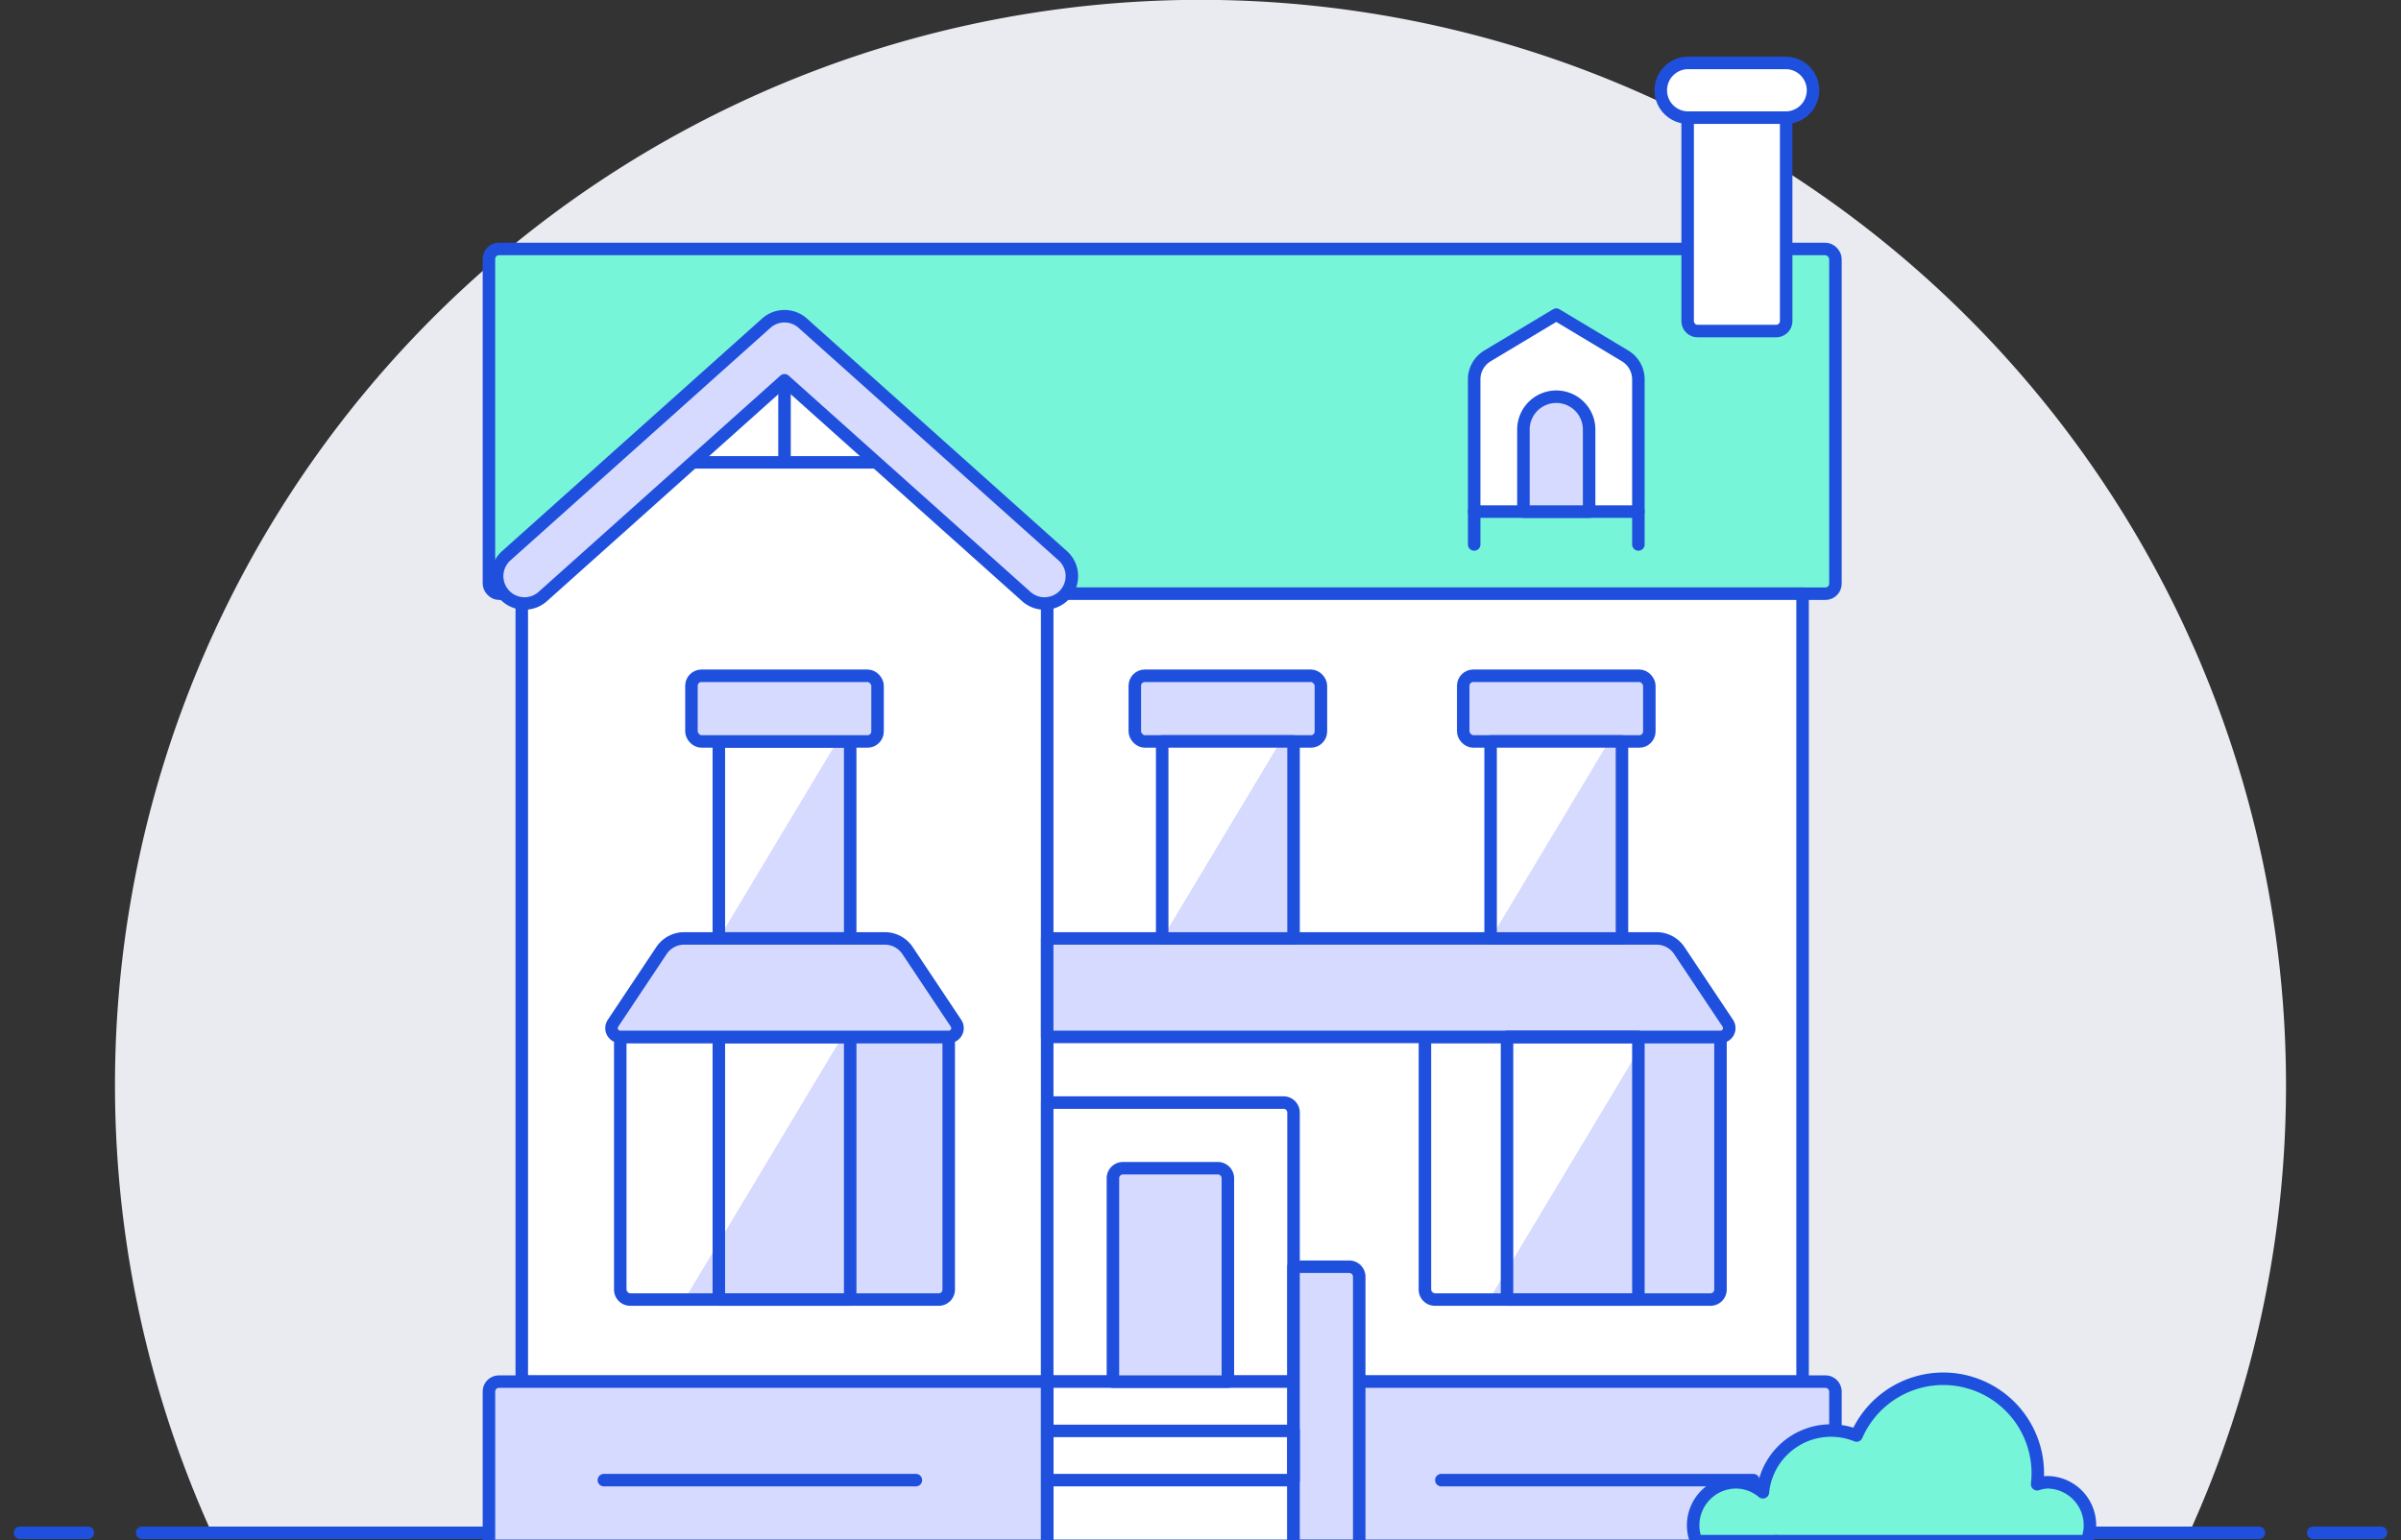
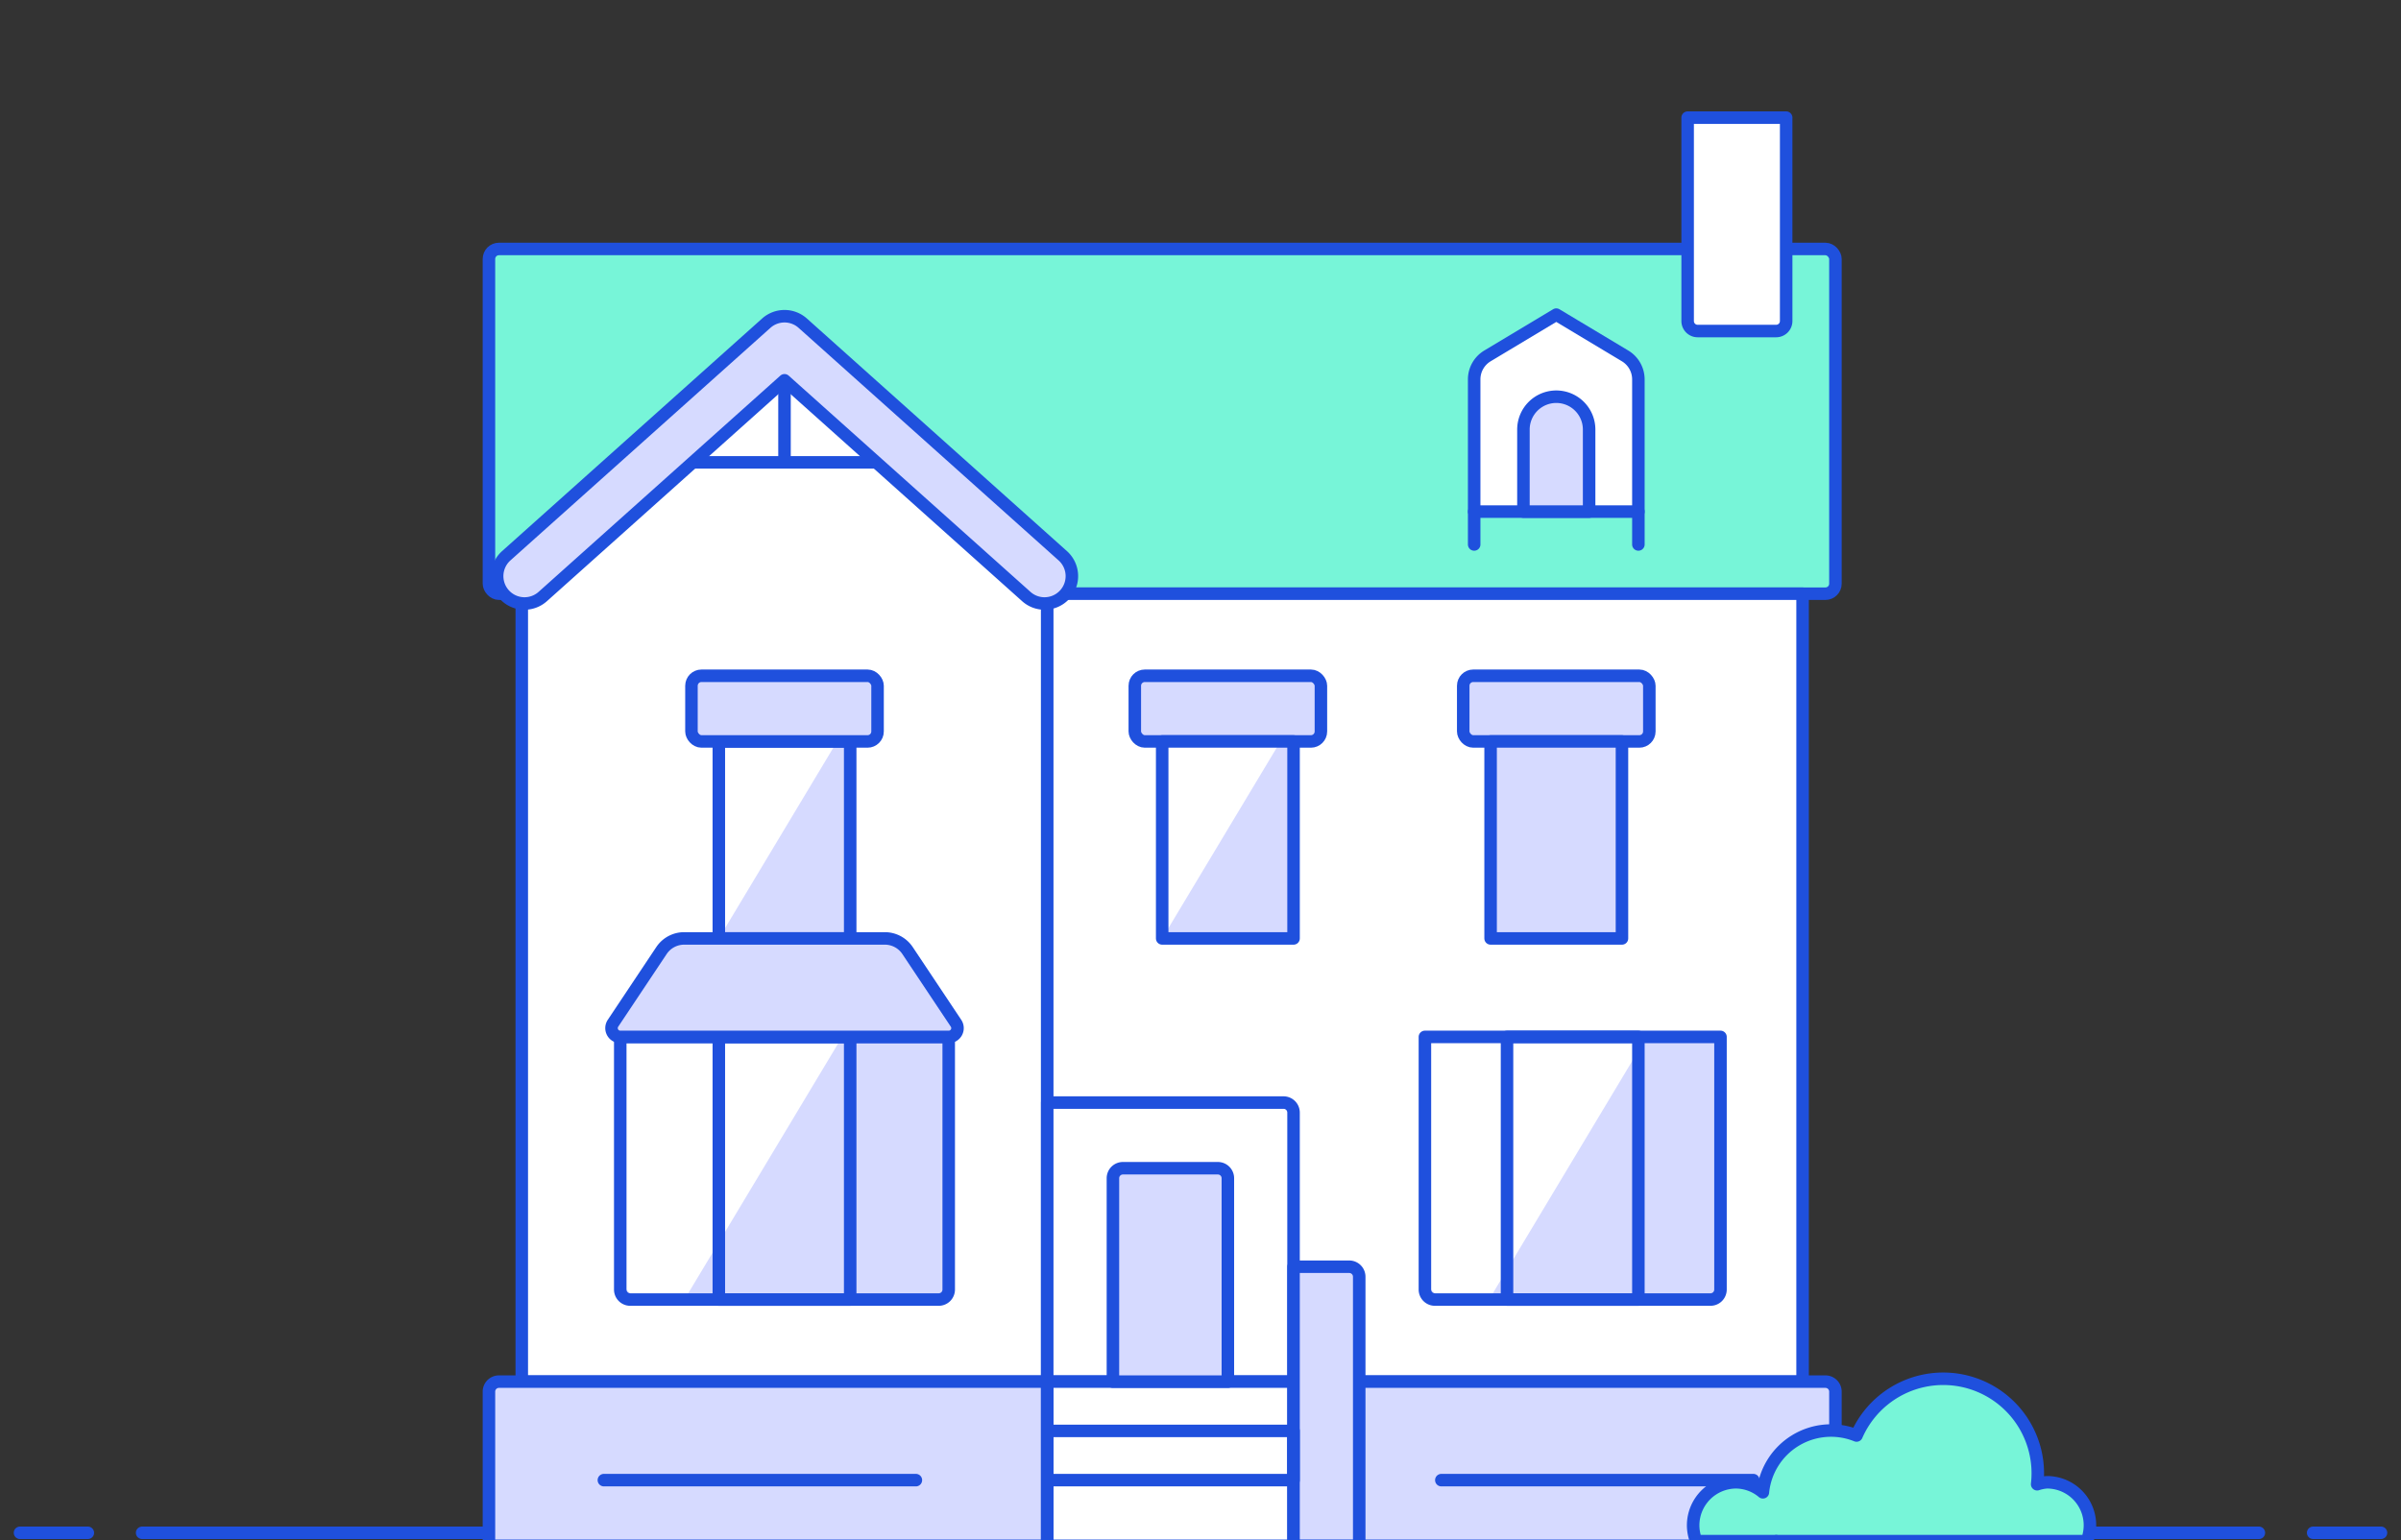
<svg xmlns="http://www.w3.org/2000/svg" viewBox="0 0 240 154">
  <rect x="0" y="0" width="240" height="154" fill="#333333" stroke="none" />
-   <path fill="#e9ebf0" d="M228.506 108.506a108.506 108.506 0 1 0-207.344 44.758h197.676a108.1 108.1 0 0 0 9.668-44.758" />
  <path fill="none" stroke="#1f50dd" stroke-linecap="round" stroke-linejoin="round" stroke-width="1.25" d="M14.207 153.264h211.586M2 153.264h6.782m222.436 0H238" />
  <rect width="134.593" height="34.469" x="48.874" y="24.894" fill="#77f5d8" rx="1" />
  <rect width="134.593" height="34.469" x="48.874" y="24.894" fill="none" stroke="#1f50dd" stroke-linecap="round" stroke-linejoin="round" stroke-width="1.25" rx="1" />
  <path fill="#fff" d="M104.406 60.343a2.73 2.73 0 0 1-1.823-.7L78.418 38.025 54.254 59.646a2.73 2.73 0 0 1-2.1.683v77.82h52.526v-77.82q-.135.014-.274.014" />
  <path fill="none" stroke="#1f50dd" stroke-linecap="round" stroke-linejoin="round" stroke-width="1.25" d="M104.68 138.149H52.156V59.363l26.262-22.979 26.262 22.979z" />
  <path fill="#fff" d="M104.68 59.363h75.503v78.786H104.68z" />
  <path fill="none" stroke="#1f50dd" stroke-linecap="round" stroke-linejoin="round" stroke-width="1.25" d="M104.68 59.363h75.503v78.786H104.68z" />
  <path fill="#d6daff" d="M62 103.68h32.832v25.262a1 1 0 0 1-1 1H63a1 1 0 0 1-1-1z" />
  <path fill="#fff" d="M62.005 127.207a2.736 2.736 0 0 0 2.735 2.736h3.676l15.757-26.261H62.005z" />
  <path fill="none" stroke="#1f50dd" stroke-linecap="round" stroke-linejoin="round" stroke-width="1.25" d="M62 103.68h32.832v25.262a1 1 0 0 1-1 1H63a1 1 0 0 1-1-1z" />
  <path fill="#d6daff" d="M142.432 103.68h29.545v25.262a1 1 0 0 1-1 1h-27.545a1 1 0 0 1-1-1z" />
  <path fill="#fff" d="M142.432 127.207a2.736 2.736 0 0 0 2.736 2.736h3.676L164.6 103.68h-22.168z" />
  <path fill="none" stroke="#1f50dd" stroke-linecap="round" stroke-linejoin="round" stroke-width="1.25" d="M142.432 103.68h29.545v25.262a1 1 0 0 1-1 1h-27.545a1 1 0 0 1-1-1z" />
-   <path fill="#d6daff" stroke="#1f50dd" stroke-linecap="round" stroke-linejoin="round" stroke-width="1.25" d="M172.708 102.315a.879.879 0 0 1-.731 1.365h-67.3v-9.848h60.909a2.73 2.73 0 0 1 2.276 1.218z" />
  <path fill="#d6daff" d="M104.68 138.149h77.786a1 1 0 0 1 1 1v15.414H104.68zm-54.806 0h54.806v16.414H48.874v-15.414a1 1 0 0 1 1-1" />
  <path fill="none" stroke="#1f50dd" stroke-linecap="round" stroke-linejoin="round" stroke-width="1.25" d="M104.68 138.149h77.786a1 1 0 0 1 1 1v15.414H104.68z" />
  <path fill="#d6daff" d="M71.853 74.136h13.131v19.697H71.853z" />
  <path fill="#fff" d="M71.853 74.136v19.696h.004l11.818-19.696z" />
  <path fill="none" stroke="#1f50dd" stroke-linecap="round" stroke-linejoin="round" stroke-width="1.25" d="M71.853 74.136h13.131v19.697H71.853zm0 29.544h13.131v26.262H71.853zm78.786 0h13.131v26.262h-13.131z" />
  <path fill="#fff" stroke="#1f50dd" stroke-linecap="round" stroke-linejoin="round" stroke-width="1.25" d="M104.68 110.246h23.62a1 1 0 0 1 1 1v26.9h-24.62z" />
  <path fill="#d6daff" stroke="#1f50dd" stroke-linecap="round" stroke-linejoin="round" stroke-width="1.25" d="M61.274 102.315a.878.878 0 0 0 .731 1.365h32.827a.878.878 0 0 0 .731-1.365L90.72 95.05a2.73 2.73 0 0 0-2.276-1.218H68.393a2.73 2.73 0 0 0-2.276 1.218z" />
  <rect width="18.602" height="6.566" x="69.117" y="67.57" fill="#d6daff" stroke="#1f50dd" stroke-linecap="round" stroke-linejoin="round" stroke-width="1.25" rx="1" />
  <rect width="18.602" height="6.566" x="113.434" y="67.57" fill="#d6daff" stroke="#1f50dd" stroke-linecap="round" stroke-linejoin="round" stroke-width="1.25" rx="1" />
  <rect width="18.602" height="6.566" x="146.262" y="67.57" fill="#d6daff" stroke="#1f50dd" stroke-linecap="round" stroke-linejoin="round" stroke-width="1.25" rx="1" />
-   <path fill="#fff" stroke="#1f50dd" stroke-linecap="round" stroke-linejoin="round" stroke-width="1.25" d="M178.543 6.292h-9.849a2.736 2.736 0 0 0 0 5.471h9.849a2.736 2.736 0 0 0 0-5.471" />
  <path fill="#d6daff" d="M116.17 74.136h13.131v19.697H116.17z" />
  <path fill="#fff" d="M116.17 74.136v19.696h.004l11.818-19.696z" />
  <path fill="none" stroke="#1f50dd" stroke-linecap="round" stroke-linejoin="round" stroke-width="1.25" d="M116.17 74.136h13.131v19.697H116.17z" />
  <path fill="#d6daff" d="M148.998 74.136h13.131v19.697h-13.131z" />
-   <path fill="#fff" d="M148.998 74.136v19.696h.004l11.818-19.696z" />
  <path fill="none" stroke="#1f50dd" stroke-linecap="round" stroke-linejoin="round" stroke-width="1.25" d="M148.998 74.136h13.131v19.697h-13.131z" />
  <path fill="#fff" stroke="#1f50dd" stroke-linecap="round" stroke-linejoin="round" stroke-width="1.25" d="m162.442 35.587-6.879-4.127-6.879 4.127a2.74 2.74 0 0 0-1.328 2.346v13.223h16.414V37.933a2.74 2.74 0 0 0-1.328-2.346" />
  <path fill="#d6daff" d="M158.846 51.156h-6.566v-8.207a3.283 3.283 0 0 1 3.283-3.282 3.283 3.283 0 0 1 3.283 3.282z" />
  <path fill="none" stroke="#1f50dd" stroke-linecap="round" stroke-linejoin="round" stroke-width="1.25" d="M158.846 51.156h-6.566v-8.207a3.283 3.283 0 0 1 3.283-3.282 3.283 3.283 0 0 1 3.283 3.282z" />
  <path fill="#fff" stroke="#1f50dd" stroke-linecap="round" stroke-linejoin="round" stroke-width="1.25" d="M168.694 11.763h9.848V32.1a1 1 0 0 1-1 1h-7.848a1 1 0 0 1-1-1zM104.68 138.149h24.621v16.414H104.68z" />
  <path fill="#d6daff" stroke="#1f50dd" stroke-linecap="round" stroke-linejoin="round" stroke-width="1.25" d="M129.3 126.66h5.566a1 1 0 0 1 1 1v26.9H129.3zm-17.054-9.849h9.49a1 1 0 0 1 1 1v20.338h-11.49v-20.338a1 1 0 0 1 1-1" />
  <path fill="none" stroke="#1f50dd" stroke-linecap="round" stroke-linejoin="round" stroke-width="1.25" d="M49.874 138.149h54.806v16.414H48.874v-15.414a1 1 0 0 1 1-1m54.806 4.925h24.621v4.924H104.68zM69.246 46.232h18.345m-9.173-8.207v8.207m68.938 4.924v3.283m16.414-3.283v3.283M60.363 147.998h31.186m52.525 0h31.186" />
  <path fill="#77f5d8" stroke="#1f50dd" stroke-linecap="round" stroke-linejoin="round" stroke-width="1.25" d="M177.538 154.1c0-.008.01-.015.013-.023q.012.011.022.023H208.6a4.293 4.293 0 0 0-4-5.887 4 4 0 0 0-.969.195 9.452 9.452 0 0 0-18.052-4.873 6.838 6.838 0 0 0-9.363 5.678 4.23 4.23 0 0 0-2.66-1 4.31 4.31 0 0 0-4.312 4.311 4.3 4.3 0 0 0 .308 1.576z" />
  <path fill="#d6daff" stroke="#1f50dd" stroke-linecap="round" stroke-linejoin="round" stroke-width="1.25" d="M104.406 60.343a2.72 2.72 0 0 1-1.823-.7L78.418 38.025 54.254 59.646a2.735 2.735 0 1 1-3.648-4.077l25.988-23.253a2.734 2.734 0 0 1 3.648 0l25.989 23.253a2.735 2.735 0 0 1-1.825 4.774" />
</svg>